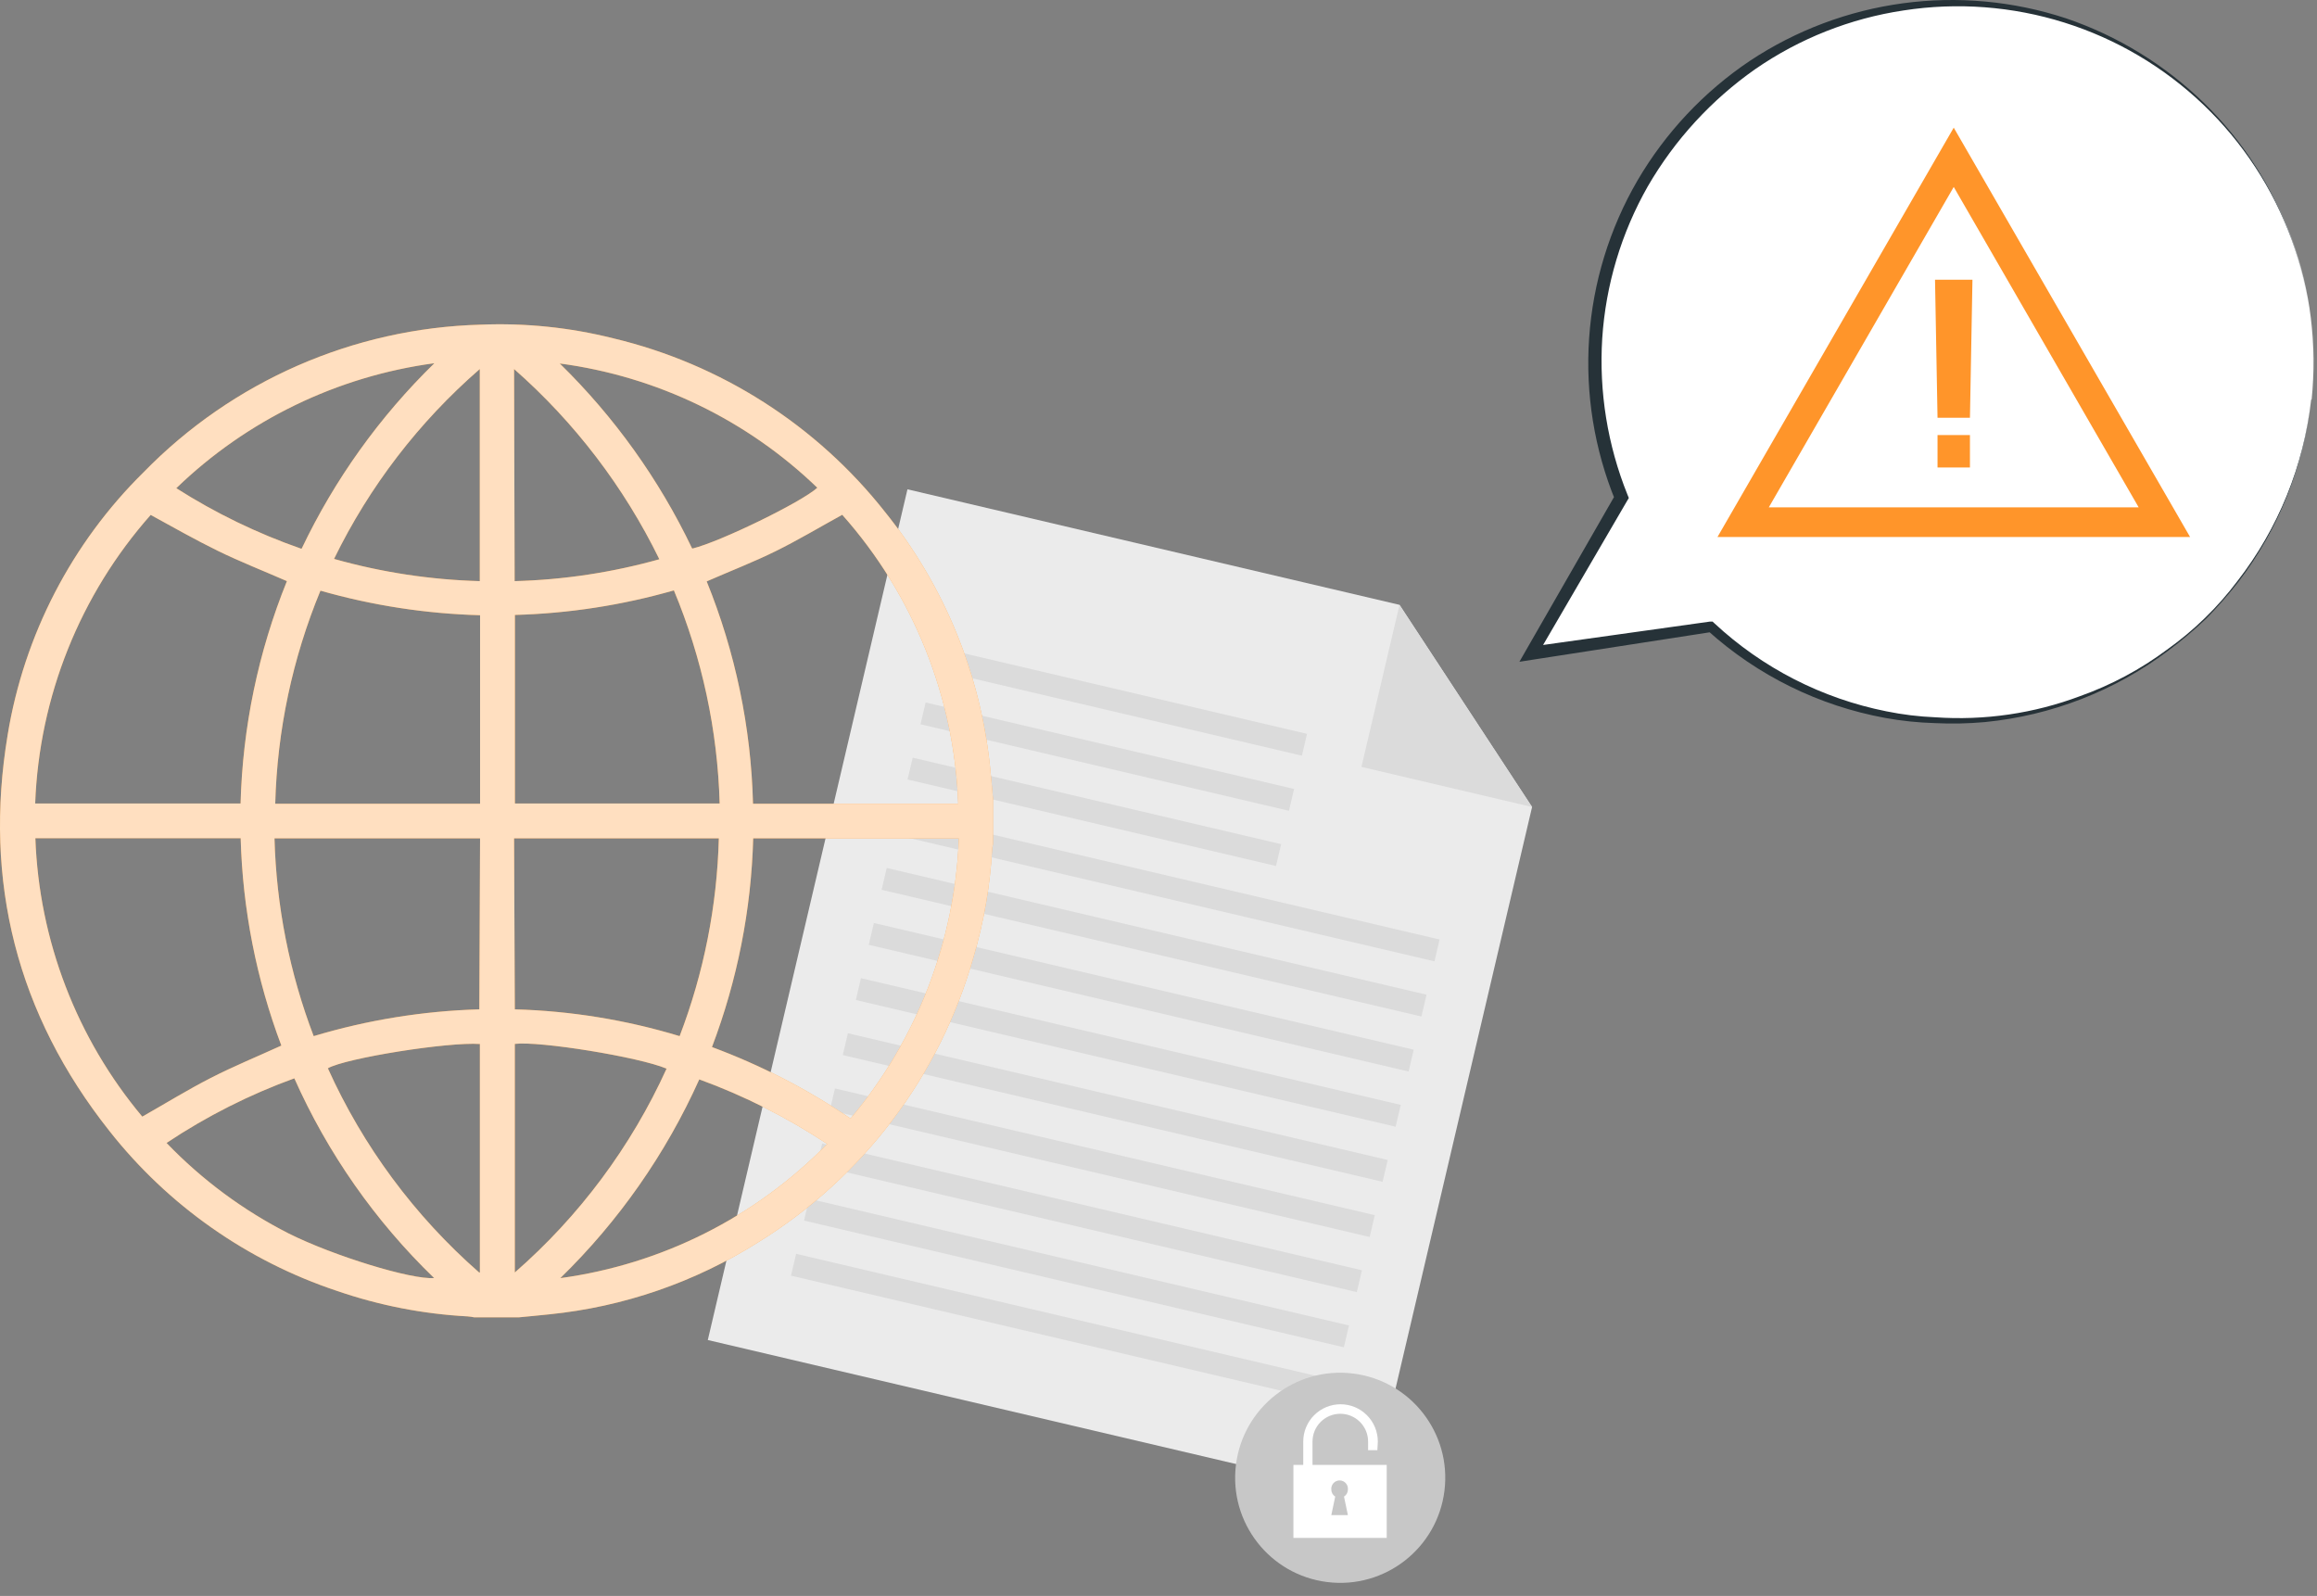
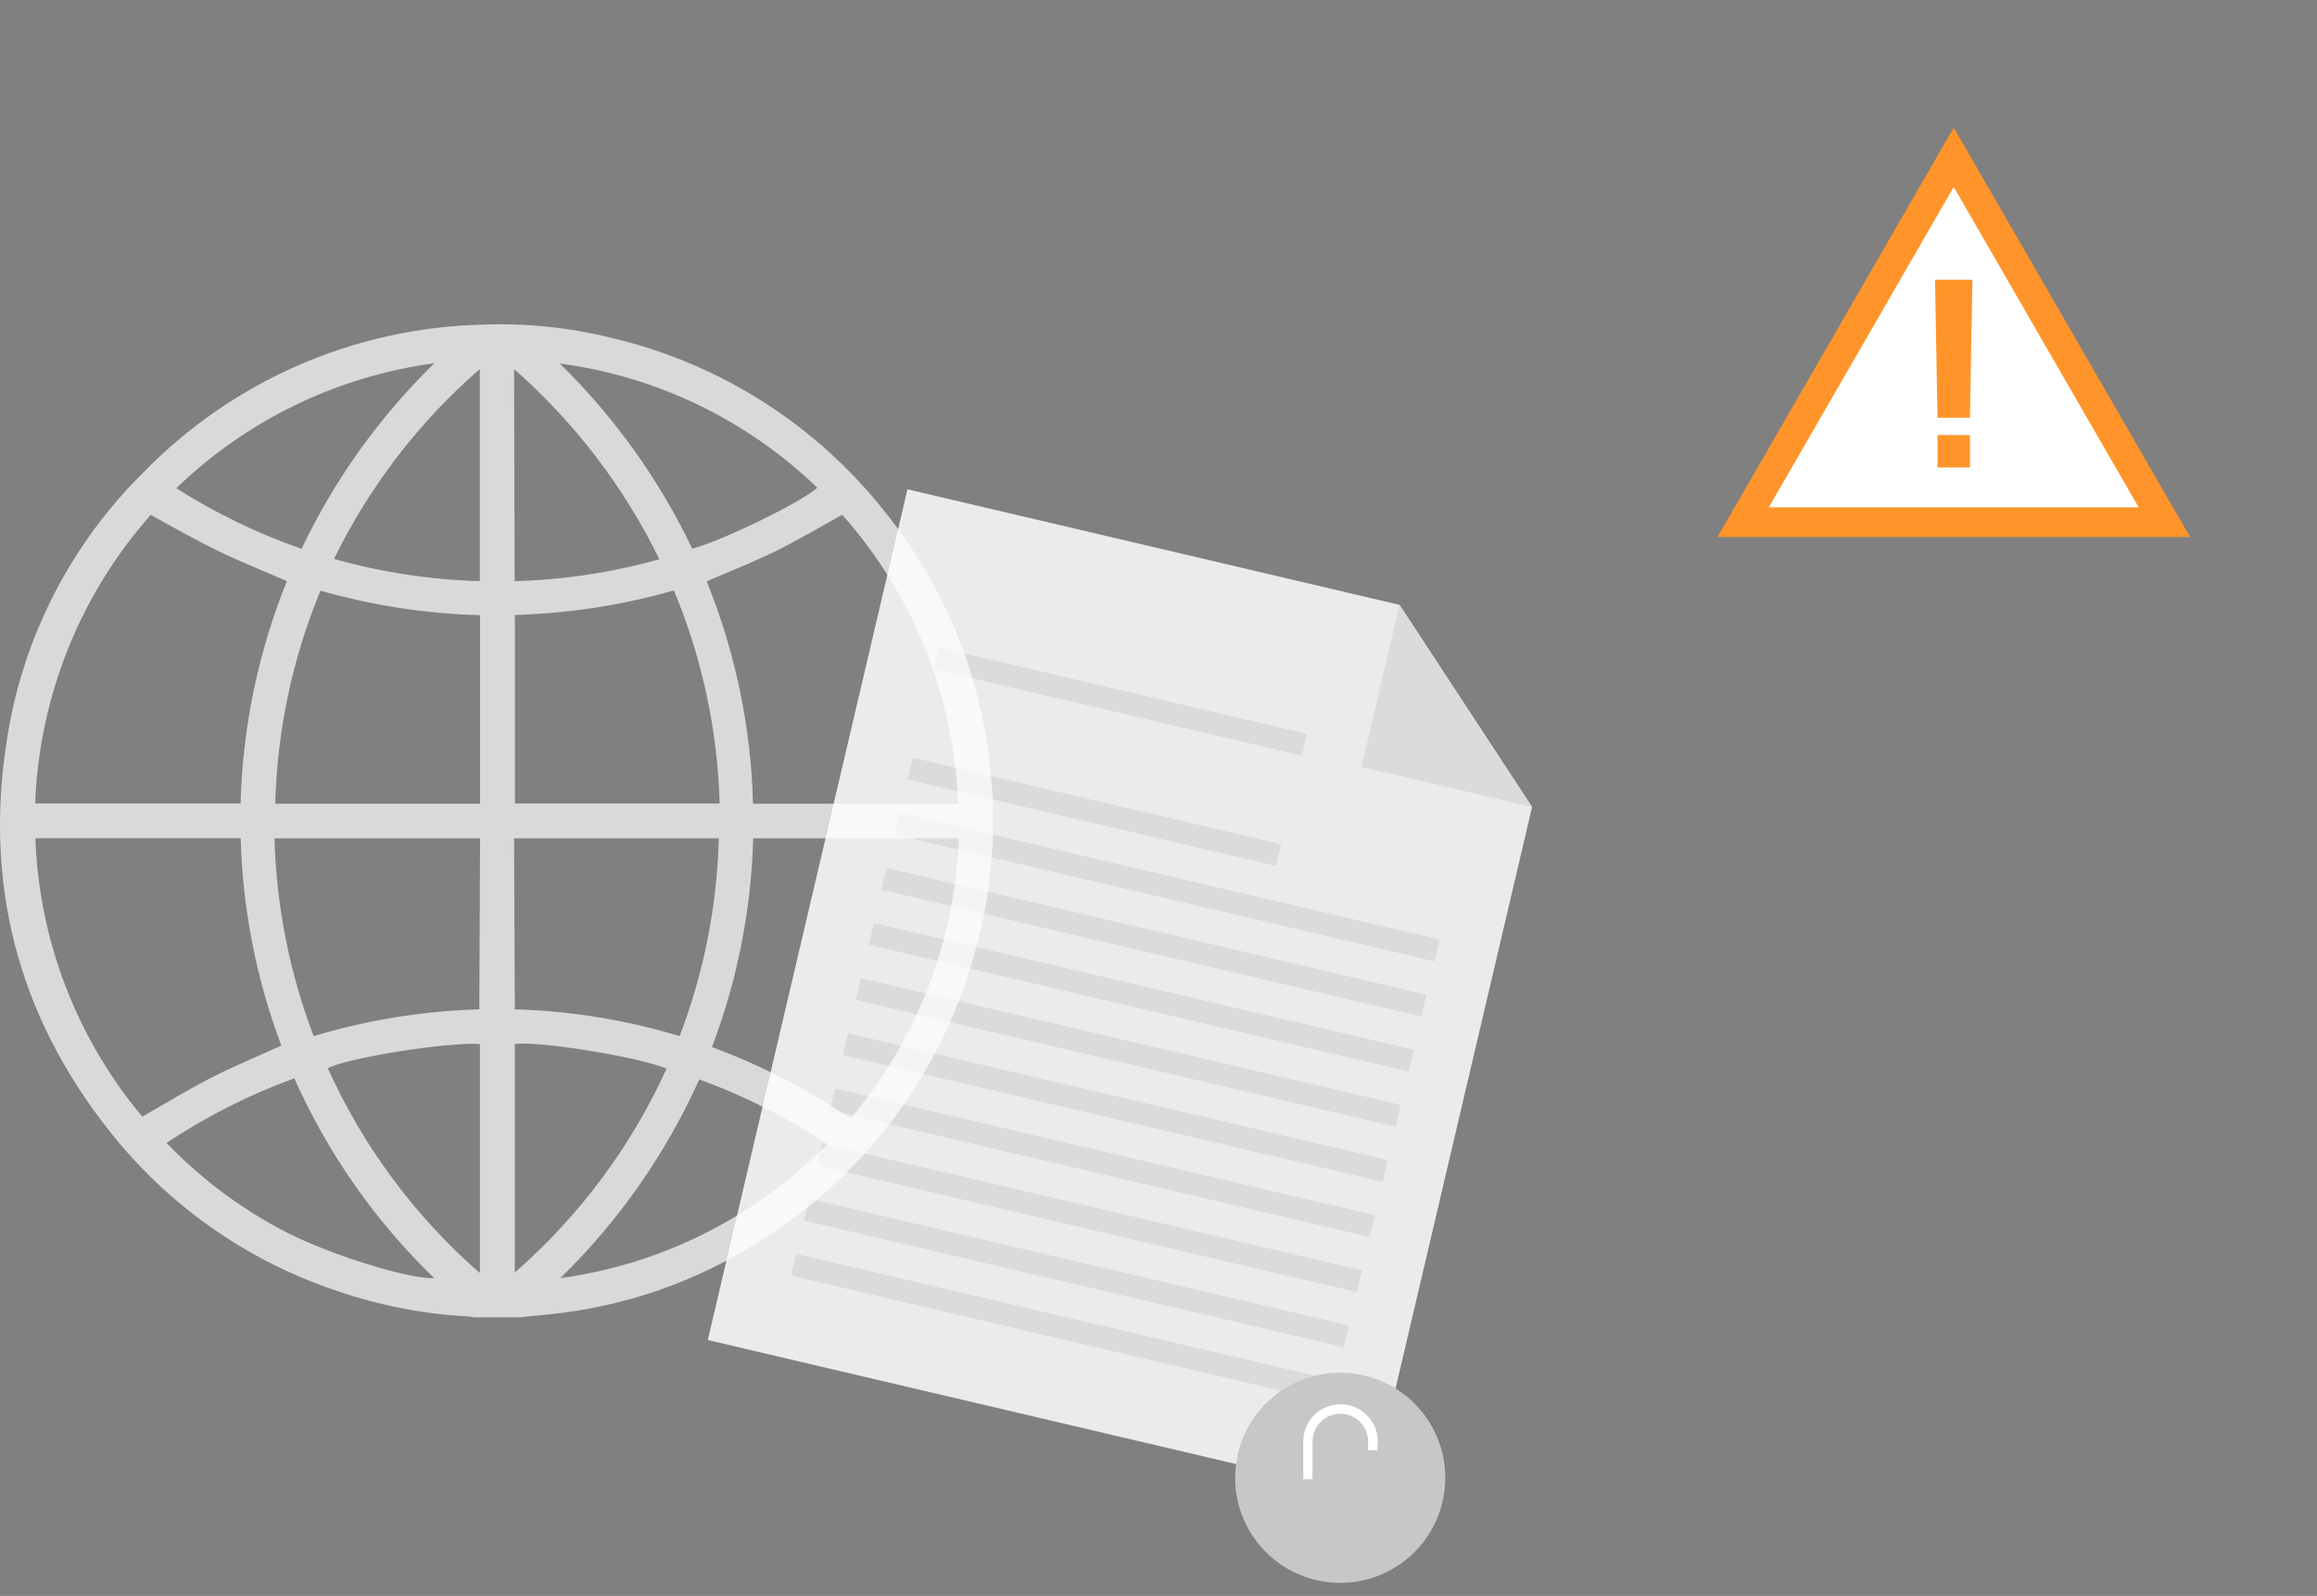
<svg xmlns="http://www.w3.org/2000/svg" width="347" height="239" viewBox="0 0 347 239" fill="none">
  <rect x="0" y="0" width="347" height="239" fill="#808080" stroke="none" />
  <path d="M205.236 223.974L106.002 200.678L135.903 73.278L209.593 90.58L229.448 120.855L205.236 223.974Z" fill="#EBEBEB" />
  <path d="M209.593 90.58L229.448 120.855L203.891 114.848L209.593 90.58Z" fill="#DBDBDB" />
  <path d="M139.796 100.218L194.976 113.17L195.743 109.901L140.563 96.949L139.796 100.218Z" fill="#DBDBDB" />
-   <path d="M137.857 108.47L193.037 121.422L193.804 118.153L138.624 105.201L137.857 108.47Z" fill="#DBDBDB" />
  <path d="M135.918 116.736L191.098 129.688L191.866 126.419L136.686 113.467L135.918 116.736Z" fill="#DBDBDB" />
  <path d="M133.982 124.991L214.827 143.968L215.594 140.699L134.75 121.722L133.982 124.991Z" fill="#DBDBDB" />
  <path d="M132.03 133.254L212.875 152.231L213.642 148.962L132.797 129.985L132.03 133.254Z" fill="#DBDBDB" />
  <path d="M130.108 141.493L210.953 160.47L211.72 157.201L130.876 138.224L130.108 141.493Z" fill="#DBDBDB" />
  <path d="M128.169 149.758L209.014 168.735L209.781 165.466L128.937 146.489L128.169 149.758Z" fill="#DBDBDB" />
  <path d="M126.217 158.007L207.062 176.984L207.829 173.715L126.984 154.738L126.217 158.007Z" fill="#DBDBDB" />
  <path d="M124.278 166.273L205.123 185.25L205.89 181.981L125.046 163.004L124.278 166.273Z" fill="#DBDBDB" />
  <path d="M122.353 174.525L203.198 193.502L203.965 190.233L123.121 171.256L122.353 174.525Z" fill="#DBDBDB" />
  <path d="M120.414 182.791L201.259 201.767L202.027 198.498L121.182 179.522L120.414 182.791Z" fill="#DBDBDB" />
  <path d="M118.462 191.04L199.307 210.017L200.074 206.748L119.23 187.771L118.462 191.04Z" fill="#DBDBDB" />
  <path d="M216.328 223.24C217.393 214.615 211.265 206.761 202.641 205.695C194.016 204.63 186.162 210.758 185.097 219.383C184.032 228.007 190.16 235.862 198.784 236.927C207.408 237.992 215.263 231.864 216.328 223.24Z" fill="#C7C7C7" />
-   <path d="M207.678 219.382H193.706V230.315H207.678V219.382Z" fill="white" />
  <path d="M206.277 217.176H204.89V215.885C204.89 214.781 204.451 213.722 203.671 212.942C202.89 212.161 201.831 211.723 200.727 211.723C199.623 211.723 198.564 212.161 197.784 212.942C197.003 213.722 196.565 214.781 196.565 215.885V221.546H195.177V215.885C195.177 214.404 195.766 212.983 196.813 211.936C197.86 210.889 199.281 210.3 200.762 210.3C202.243 210.3 203.664 210.889 204.711 211.936C205.758 212.983 206.347 214.404 206.347 215.885L206.277 217.176Z" fill="white" />
  <path d="M201.282 224.127L201.865 226.902H199.381L199.964 224.127C199.787 224.017 199.641 223.864 199.539 223.682C199.437 223.5 199.383 223.295 199.381 223.086C199.363 222.912 199.381 222.736 199.435 222.57C199.489 222.403 199.578 222.25 199.695 222.12C199.812 221.989 199.955 221.885 200.115 221.814C200.275 221.743 200.448 221.706 200.623 221.706C200.798 221.706 200.971 221.743 201.131 221.814C201.291 221.885 201.434 221.989 201.551 222.12C201.668 222.25 201.757 222.403 201.811 222.57C201.865 222.736 201.883 222.912 201.865 223.086C201.864 223.295 201.809 223.5 201.708 223.682C201.606 223.864 201.459 224.017 201.282 224.127Z" fill="#C7C7C7" />
-   <path d="M77.725 197.279H71.009C70.689 197.212 70.364 197.166 70.038 197.14C63.371 196.784 56.786 195.499 50.474 193.324C37.027 188.849 25.185 180.533 16.411 169.404C2.536 151.907 -2.501 132.024 1.148 110.046C3.602 95.115 10.728 81.348 21.503 70.724C34.814 57.072 52.92 49.144 71.981 48.621C78.658 48.347 85.34 49.034 91.822 50.661C107.953 54.5 122.314 63.677 132.573 76.705C141.391 87.662 146.846 100.939 148.279 114.93C148.446 116.484 148.571 118.038 148.71 119.592V126.28C148.71 126.571 148.599 126.863 148.585 127.168C148.287 132.623 147.356 138.024 145.81 143.263C140.801 161.044 129.304 176.299 113.592 186.012C104.128 192.009 93.396 195.715 82.248 196.835C80.722 197.001 79.251 197.126 77.725 197.279ZM105.836 87.069C110.134 97.661 112.484 108.942 112.773 120.369H143.506C142.921 104.364 136.778 89.062 126.135 77.093C122.735 78.966 119.53 80.881 116.186 82.532C112.843 84.183 109.346 85.529 105.836 87.069ZM22.585 77.093C11.982 89.065 5.862 104.346 5.269 120.328H36.03C36.332 108.902 38.681 97.623 42.968 87.028C39.444 85.487 35.933 84.114 32.562 82.463C29.19 80.812 25.929 78.952 22.53 77.093H22.585ZM127.397 167.489C137.322 155.704 143.026 140.941 143.604 125.545H112.801C112.511 136.237 110.424 146.805 106.627 156.805C113.939 159.515 120.895 163.103 127.342 167.489H127.397ZM5.297 125.531C5.844 140.824 11.479 155.497 21.309 167.225C24.778 165.255 28.08 163.215 31.549 161.439C35.017 159.663 38.583 158.207 42.135 156.583C38.392 146.643 36.333 136.148 36.044 125.531H5.297ZM71.897 92.134C63.806 91.915 55.774 90.679 47.991 88.457C43.802 98.591 41.507 109.407 41.22 120.369H71.897V92.134ZM107.778 120.328C107.47 109.36 105.146 98.542 100.924 88.415C93.173 90.636 85.174 91.871 77.114 92.092V120.328H107.778ZM71.897 125.545H41.109C41.378 135.68 43.363 145.696 46.978 155.168C55.035 152.746 63.376 151.398 71.786 151.158L71.897 125.545ZM77.1 151.158C85.47 151.389 93.772 152.738 101.784 155.168C105.405 145.698 107.39 135.68 107.653 125.545H76.989L77.1 151.158ZM44.175 161.453C37.397 163.905 30.94 167.166 24.944 171.166C30.246 176.683 36.437 181.27 43.259 184.736C49.919 188.066 61.63 191.673 65.015 191.396C56.172 182.854 49.058 172.688 44.064 161.453H44.175ZM123.956 171.36C117.951 167.377 111.496 164.117 104.726 161.648C99.721 172.789 92.66 182.886 83.913 191.41C99.081 189.347 113.131 182.293 123.845 171.36H123.956ZM71.87 190.563V156.347C67.11 156.014 51.779 158.456 49.101 159.983C54.376 171.681 62.103 182.11 71.758 190.563H71.87ZM77.1 190.563C86.769 182.128 94.519 171.719 99.828 160.038C95.665 158.276 80.722 155.876 77.1 156.333V190.563ZM45.188 82.144C50.122 71.794 56.849 62.399 65.057 54.394C50.505 56.351 36.961 62.91 26.401 73.111C32.265 76.843 38.541 79.883 45.105 82.171L45.188 82.144ZM103.727 82.144C107.889 81.117 120.03 75.206 122.402 73.042C111.862 62.879 98.345 56.358 83.83 54.435C92.007 62.428 98.714 71.798 103.643 82.116L103.727 82.144ZM50.114 83.725C57.197 85.718 64.5 86.827 71.856 87.028V55.268C62.744 63.181 55.321 72.85 50.03 83.698L50.114 83.725ZM77.073 87.028C84.404 86.834 91.684 85.734 98.746 83.753C93.448 72.913 86.053 63.231 76.989 55.268L77.073 87.028Z" fill="#FF952A" />
  <g opacity="0.7">
    <path d="M77.725 197.279H71.009C70.689 197.212 70.364 197.166 70.038 197.14C63.371 196.784 56.786 195.499 50.474 193.324C37.027 188.849 25.185 180.533 16.411 169.404C2.536 151.907 -2.501 132.024 1.148 110.046C3.602 95.115 10.728 81.348 21.503 70.724C34.814 57.072 52.92 49.144 71.981 48.621C78.658 48.347 85.34 49.034 91.822 50.661C107.953 54.5 122.314 63.677 132.573 76.705C141.391 87.662 146.846 100.939 148.279 114.93C148.446 116.484 148.571 118.038 148.71 119.592V126.28C148.71 126.571 148.599 126.863 148.585 127.168C148.287 132.623 147.356 138.024 145.81 143.263C140.801 161.044 129.304 176.299 113.592 186.012C104.128 192.009 93.396 195.715 82.248 196.835C80.722 197.001 79.251 197.126 77.725 197.279ZM105.836 87.069C110.134 97.661 112.484 108.942 112.773 120.369H143.506C142.921 104.364 136.778 89.062 126.135 77.093C122.735 78.966 119.53 80.881 116.186 82.532C112.843 84.183 109.346 85.529 105.836 87.069ZM22.585 77.093C11.982 89.065 5.862 104.346 5.269 120.328H36.03C36.332 108.902 38.681 97.623 42.968 87.028C39.444 85.487 35.933 84.114 32.562 82.463C29.19 80.812 25.929 78.952 22.53 77.093H22.585ZM127.397 167.489C137.322 155.704 143.026 140.941 143.604 125.545H112.801C112.511 136.237 110.424 146.805 106.627 156.805C113.939 159.515 120.895 163.103 127.342 167.489H127.397ZM5.297 125.531C5.844 140.824 11.479 155.497 21.309 167.225C24.778 165.255 28.08 163.215 31.549 161.439C35.017 159.663 38.583 158.207 42.135 156.583C38.392 146.643 36.333 136.148 36.044 125.531H5.297ZM71.897 92.134C63.806 91.915 55.774 90.679 47.991 88.457C43.802 98.591 41.507 109.407 41.22 120.369H71.897V92.134ZM107.778 120.328C107.47 109.36 105.146 98.542 100.924 88.415C93.173 90.636 85.174 91.871 77.114 92.092V120.328H107.778ZM71.897 125.545H41.109C41.378 135.68 43.363 145.696 46.978 155.168C55.035 152.746 63.376 151.398 71.786 151.158L71.897 125.545ZM77.1 151.158C85.47 151.389 93.772 152.738 101.784 155.168C105.405 145.698 107.39 135.68 107.653 125.545H76.989L77.1 151.158ZM44.175 161.453C37.397 163.905 30.94 167.166 24.944 171.166C30.246 176.683 36.437 181.27 43.259 184.736C49.919 188.066 61.63 191.673 65.015 191.396C56.172 182.854 49.058 172.688 44.064 161.453H44.175ZM123.956 171.36C117.951 167.377 111.496 164.117 104.726 161.648C99.721 172.789 92.66 182.886 83.913 191.41C99.081 189.347 113.131 182.293 123.845 171.36H123.956ZM71.87 190.563V156.347C67.11 156.014 51.779 158.456 49.101 159.983C54.376 171.681 62.103 182.11 71.758 190.563H71.87ZM77.1 190.563C86.769 182.128 94.519 171.719 99.828 160.038C95.665 158.276 80.722 155.876 77.1 156.333V190.563ZM45.188 82.144C50.122 71.794 56.849 62.399 65.057 54.394C50.505 56.351 36.961 62.91 26.401 73.111C32.265 76.843 38.541 79.883 45.105 82.171L45.188 82.144ZM103.727 82.144C107.889 81.117 120.03 75.206 122.402 73.042C111.862 62.879 98.345 56.358 83.83 54.435C92.007 62.428 98.714 71.798 103.643 82.116L103.727 82.144ZM50.114 83.725C57.197 85.718 64.5 86.827 71.856 87.028V55.268C62.744 63.181 55.321 72.85 50.03 83.698L50.114 83.725ZM77.073 87.028C84.404 86.834 91.684 85.734 98.746 83.753C93.448 72.913 86.053 63.231 76.989 55.268L77.073 87.028Z" fill="white" />
  </g>
-   <path d="M346.127 59.84C345.088 69.754 341.316 79.184 335.231 87.079C329.145 94.975 320.987 101.024 311.665 104.554C302.342 108.083 292.223 108.954 282.435 107.068C272.646 105.183 263.574 100.615 256.23 93.876L229.396 97.816L242.855 74.548C239.767 66.972 238.447 58.793 238.995 50.631C239.543 42.469 241.945 34.54 246.018 27.445C250.091 20.351 255.727 14.279 262.5 9.691C269.272 5.102 277.001 2.118 285.1 0.966C293.199 -0.187 301.453 0.522 309.237 3.039C317.02 5.556 324.128 9.814 330.018 15.491C335.908 21.167 340.427 28.111 343.23 35.796C346.034 43.481 347.048 51.704 346.196 59.84H346.127Z" fill="white" />
-   <path d="M346.127 59.84C345.086 69.755 341.327 79.191 335.263 87.104C333.75 89.049 332.124 90.902 330.393 92.654C328.597 94.374 326.697 95.982 324.704 97.469C316.703 103.477 307.203 107.168 297.245 108.139C294.763 108.363 292.269 108.414 289.78 108.292C287.281 108.221 284.79 107.961 282.329 107.515C272.433 105.703 263.234 101.178 255.759 94.444L256.397 94.639L229.507 98.801L227.551 99.106L228.536 97.386L241.925 74.076V74.992C238.765 67.28 237.419 58.945 237.992 50.631C238.565 42.316 241.04 34.245 245.228 27.039C249.423 19.865 255.186 13.732 262.086 9.099C268.975 4.536 276.809 1.593 284.998 0.49C293.188 -0.613 301.521 0.153 309.372 2.73C317.15 5.369 324.237 9.717 330.115 15.454C335.962 21.163 340.441 28.122 343.214 35.81C345.987 43.497 346.983 51.713 346.127 59.84ZM346.127 59.84C346.999 51.729 345.995 43.526 343.193 35.866C340.39 28.205 335.863 21.291 329.962 15.658C324.061 10.026 316.944 5.825 309.162 3.381C301.379 0.938 293.138 0.316 285.077 1.565C277.103 2.759 269.509 5.764 262.877 10.348C256.301 14.96 250.809 20.95 246.782 27.9C242.814 34.876 240.48 42.66 239.955 50.669C239.454 58.665 240.749 66.672 243.743 74.103L243.937 74.575L243.674 75.019L230.132 98.246L229.174 96.859L256.106 93.085H256.48L256.744 93.334C263.946 100.039 272.873 104.608 282.524 106.529C284.929 107.02 287.369 107.317 289.822 107.418C297.209 107.934 304.62 106.85 311.55 104.24C316.195 102.584 320.567 100.246 324.523 97.303C328.556 94.435 332.122 90.962 335.096 87.007C341.203 79.139 345.02 69.738 346.127 59.84Z" fill="#263238" />
  <path d="M292.597 19.117L257.216 80.417H327.992L292.597 19.117Z" fill="#FF952A" />
  <path d="M292.597 27.997L264.902 75.977H320.292L292.597 27.997Z" fill="white" />
  <path d="M289.794 41.886H295.4L295.025 62.559H290.169L289.794 41.886Z" fill="#FF952A" />
  <path d="M295.025 65.154H290.169V70.01H295.025V65.154Z" fill="#FF952A" />
</svg>